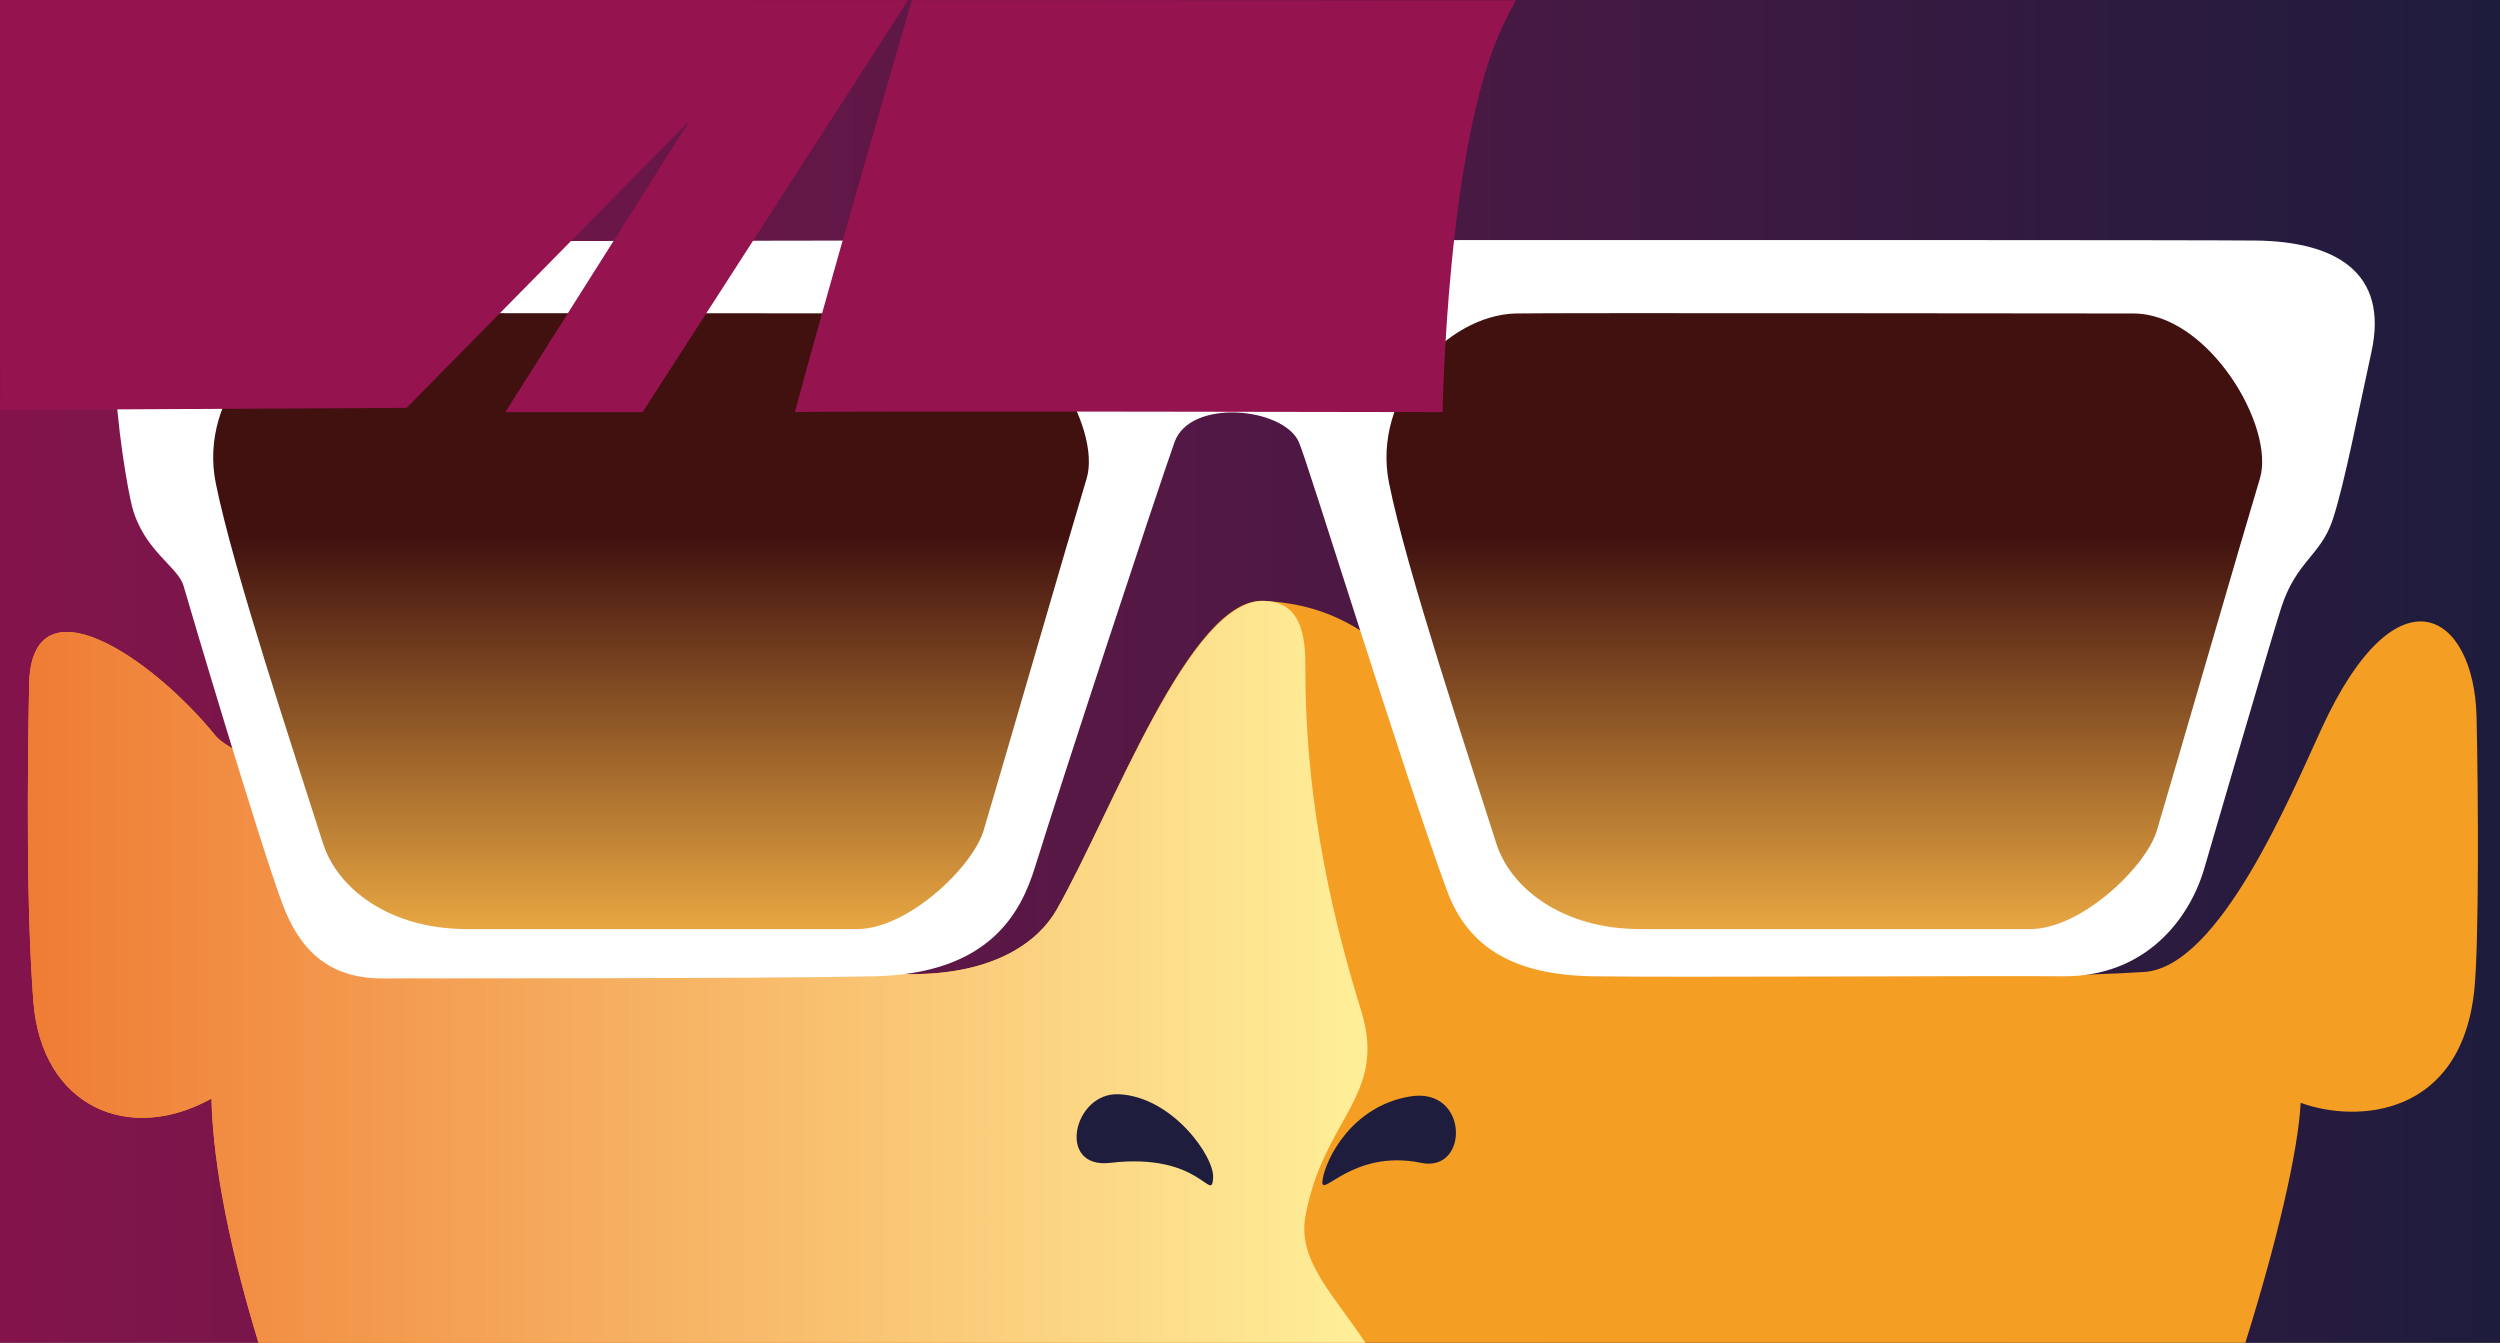
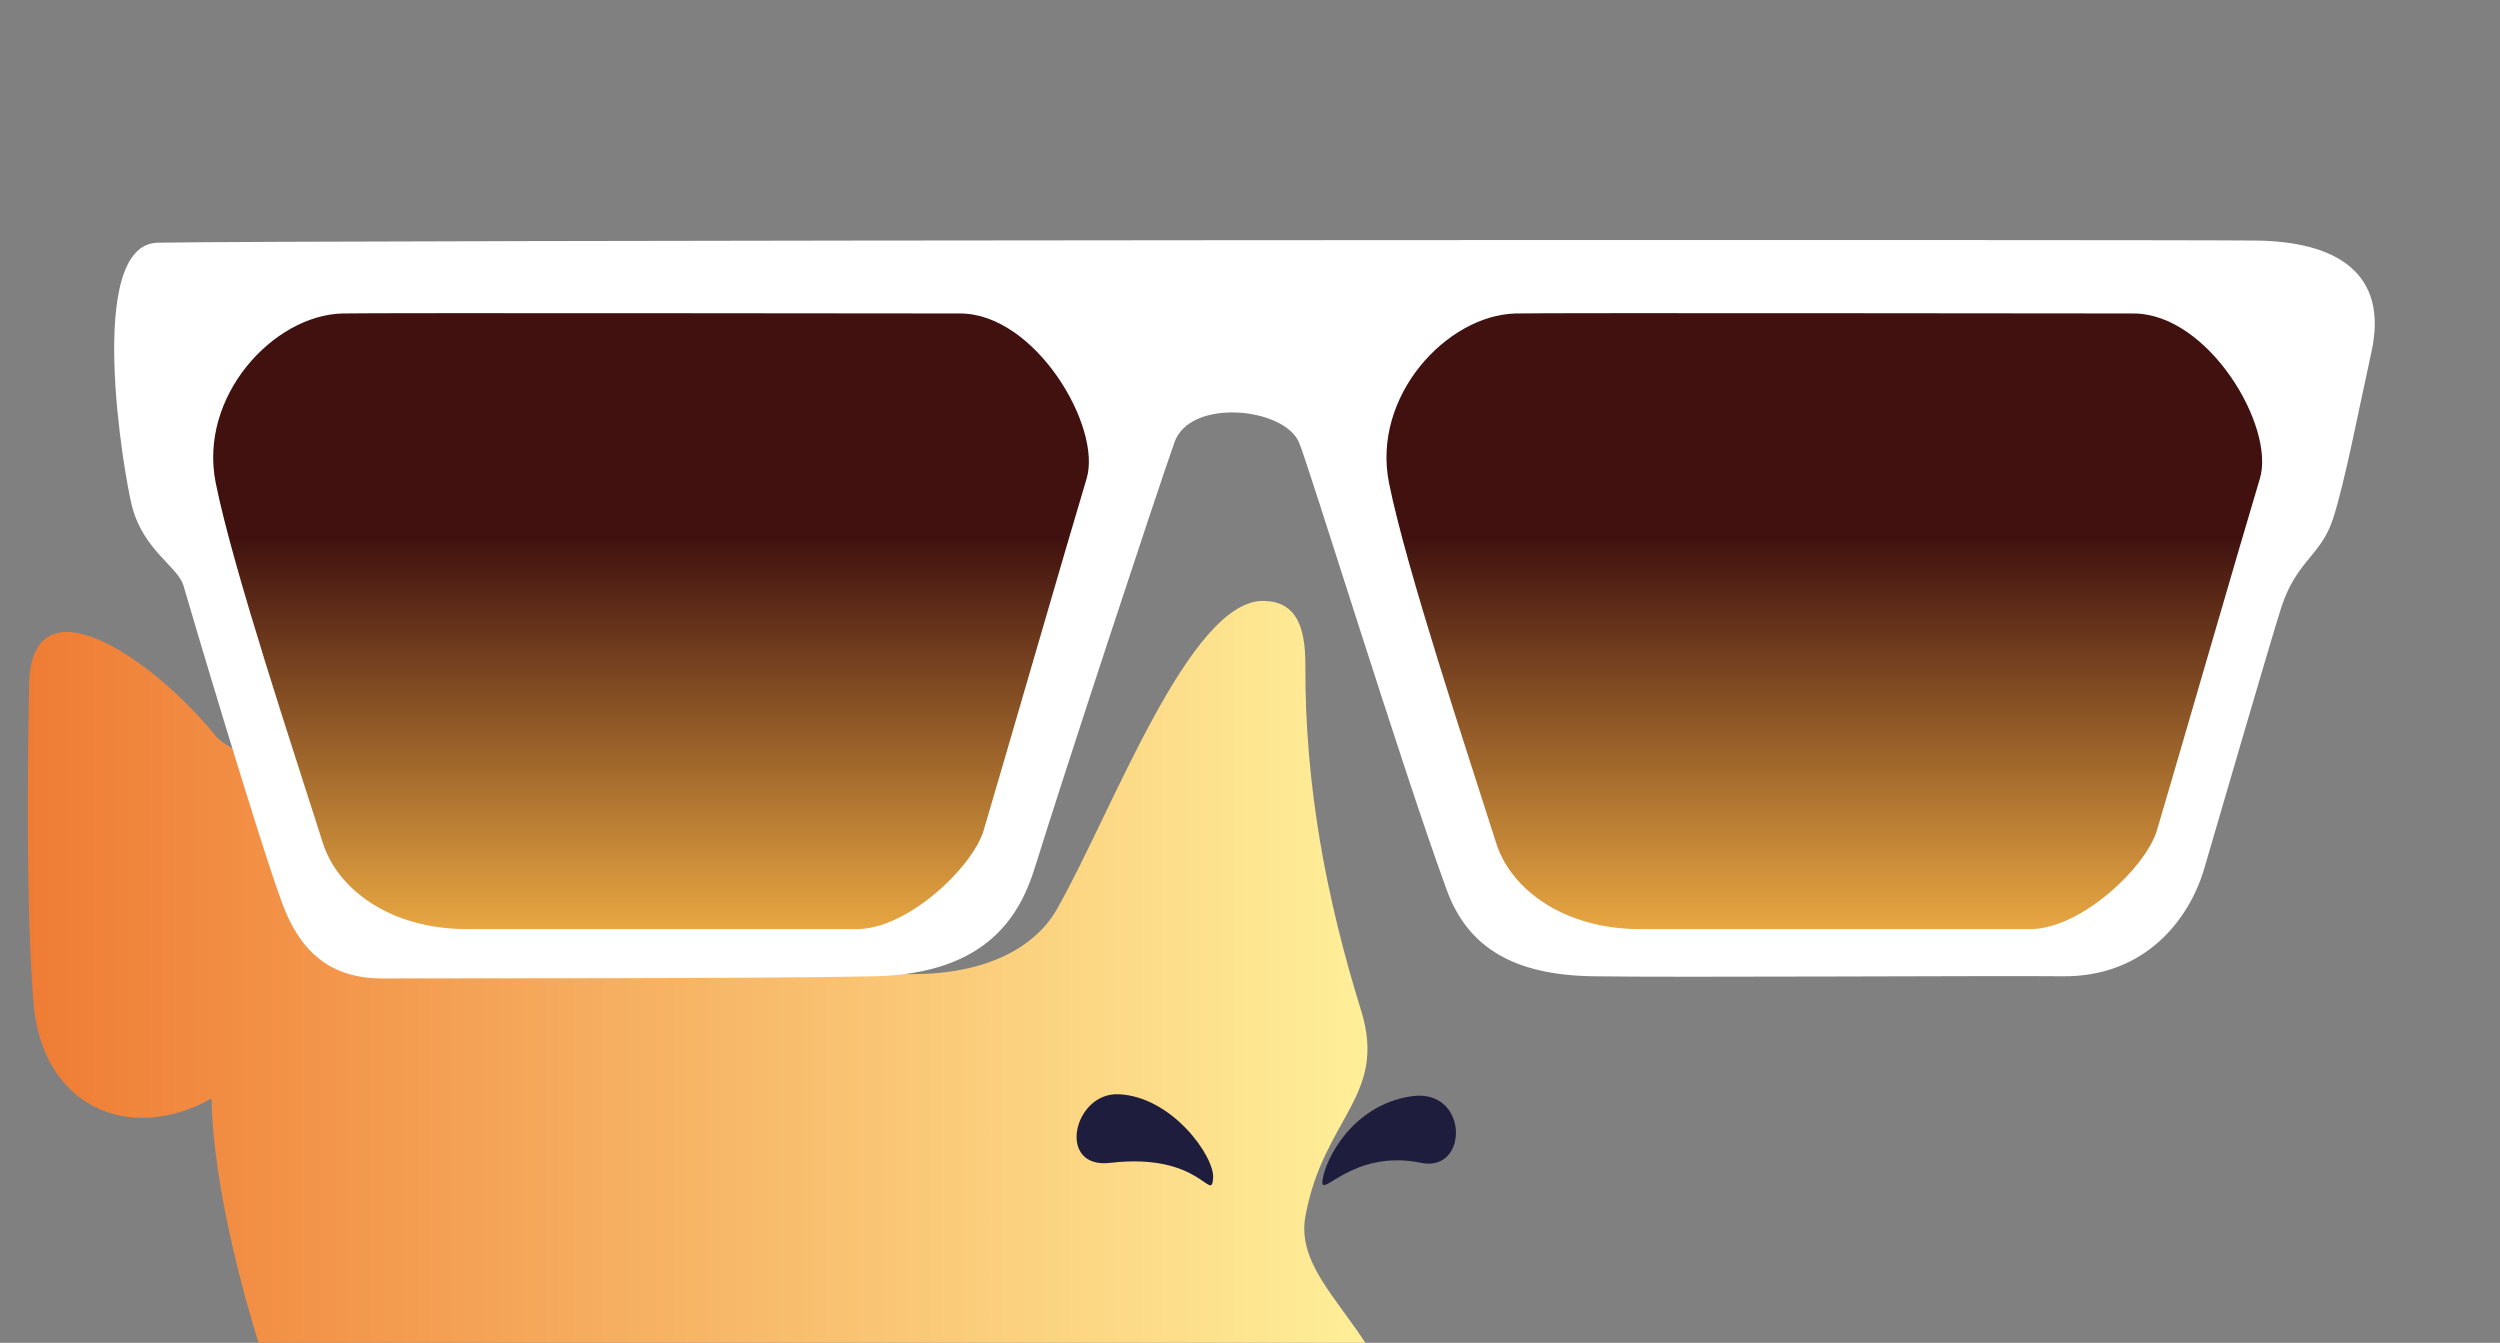
<svg xmlns="http://www.w3.org/2000/svg" version="1.1" id="Calque_1" x="0px" y="0px" viewBox="0 0 1024 550" style="enable-background:new 0 0 1024 550;" xml:space="preserve">
  <rect x="0" y="0" width="1024" height="550" fill="#808080" stroke="none" />
  <style type="text/css">
	.st0{fill-rule:evenodd;clip-rule:evenodd;fill:url(#SVGID_1_);}
	.st1{fill-rule:evenodd;clip-rule:evenodd;fill:#F59E24;}
	.st2{fill-rule:evenodd;clip-rule:evenodd;fill:url(#SVGID_2_);}
	.st3{fill-rule:evenodd;clip-rule:evenodd;fill:#1E1D3E;}
	.st4{fill-rule:evenodd;clip-rule:evenodd;fill:#FFFFFF;}
	.st5{fill-rule:evenodd;clip-rule:evenodd;fill:url(#SVGID_3_);}
	.st6{fill-rule:evenodd;clip-rule:evenodd;fill:#95134E;}
</style>
  <linearGradient id="SVGID_1_" gradientUnits="userSpaceOnUse" x1="-180.547" y1="274.996" x2="1030.104" y2="274.996">
    <stop offset="0" style="stop-color:#95134E" />
    <stop offset="1" style="stop-color:#1D1C3D" />
  </linearGradient>
-   <rect x="0" y="0" class="st0" width="1024" height="550" />
  <g>
    <g>
-       <path class="st1" d="M1014.39,293.57c-1.01-42.68-32.44-62.33-63.26,4.39c-12.88,27.88-41.99,98.22-72.92,100.16    c-117.66,7.36-237.94-14.82-276.75-87.86c-31.34-58.97-66.37-62.94-83.46-64.14c-30.53-2.13-62.27,86.18-85.22,126.52    c-7.28,12.79-25.09,26.47-59.74,26.36c-34.66-0.12-269.63-78.95-284.66-97.52c-26.34-32.54-75.63-65.51-76.44-21.09    c-0.67,36.8-1.2,92.47,1.76,130.03c3.36,42.66,38.85,58.46,72.92,39.54c0.66,29.32,8.6,65,19.29,100.04    c4.47-0.01,807.64-0.01,813.79,0c13.04-41.71,21.64-78.48,22.65-98.29c22.9,8.39,65.91,5.87,71.16-46.56    C1015.39,386.39,1015.15,325.69,1014.39,293.57z" />
-     </g>
+       </g>
  </g>
  <g>
    <g>
      <linearGradient id="SVGID_2_" gradientUnits="userSpaceOnUse" x1="11.404" y1="398.058" x2="560.123" y2="398.058">
        <stop offset="0" style="stop-color:#EF7C34" />
        <stop offset="1" style="stop-color:#FFEF99" />
      </linearGradient>
      <path class="st2" d="M534.68,498.28c7.31-40.41,33.74-49.24,22.84-84.34c-14.18-45.67-23.06-91.89-22.84-141.45    c0.07-16.05-3.88-25.87-16.69-26.36c-30.58-1.17-62.27,86.18-85.22,126.52c-7.28,12.79-25.09,26.47-59.74,26.36    c-34.66-0.12-269.63-78.95-284.66-97.52c-26.34-32.54-75.63-65.51-76.44-21.09c-0.67,36.8-1.2,92.47,1.76,130.03    c3.36,42.66,38.85,58.46,72.92,39.54c0.64,28.52,8.59,65.44,19.29,100.04c26.04-0.01,442.35-0.01,453.34-0.01    C547.05,531.22,531.36,516.62,534.68,498.28z" />
    </g>
  </g>
  <g>
    <g>
      <path class="st3" d="M458.24,448.2c-18.63-0.84-25.59,30.71-3.51,28.11c37.28-4.38,41.48,16.82,42.17,6.15    C497.48,473.69,480.12,449.18,458.24,448.2z M577.73,449.08c-23.97,3.86-34.76,25.61-36.02,34.26    c-1.25,8.64,11.9-12.93,40.41-7.03C601.86,480.4,601.7,445.22,577.73,449.08z" />
    </g>
  </g>
  <g>
    <g>
      <path class="st4" d="M923.89,98.53c-43.11-0.46-803.5-0.19-859.25,0.88c-30.13,0.58-13.77,95.72-10.54,108.07    c4.73,18.07,18.87,24.63,21.09,32.51c2.22,7.88,31.02,104.77,40.41,130.03c6.62,17.79,17.93,30.88,41.29,30.75    c16.19-0.09,153.08,0.14,201.19-0.88c47.36-1,60.12-26.19,65.89-44.81c11.54-37.21,49.28-151.79,57.11-173.96    c6.38-18.07,44.69-14.32,50.96,0c3.71,8.48,42.37,133.91,60.62,183.62c8.78,23.92,28.18,34.63,59.74,35.14    c33.88,0.55,165.17-0.29,192.41,0c34.16,0.37,52.04-23.71,57.99-43.93c3.82-12.99,27.59-94.72,31.63-107.19    c6.15-18.97,16.22-21.21,21.09-36.02c4.86-14.81,10.59-44.8,15.81-68.53C978.53,111.55,956.66,98.88,923.89,98.53z" />
    </g>
  </g>
  <g>
    <g>
      <linearGradient id="SVGID_3_" gradientUnits="userSpaceOnUse" x1="506.956" y1="398.163" x2="506.956" y2="220.085">
        <stop offset="0" style="stop-color:#FAB747" />
        <stop offset="1" style="stop-color:#40110F" />
      </linearGradient>
      <path class="st5" d="M393.23,128.4c-18.35,0-241.35-0.31-253.03,0c-28.28,0.76-58.95,33.98-51.84,69.41    c7.11,35.43,32.25,110.78,43.93,147.6c5.92,18.68,27.43,35.14,58.87,35.14h159.9c20.78,0,47.37-25.43,51.84-40.41    c6.64-22.29,35.76-122.97,42.17-144.09C451.48,174.93,424.09,128.4,393.23,128.4z M873.81,128.4c-18.35,0-241.35-0.31-253.03,0    c-28.28,0.76-58.95,33.98-51.84,69.41c7.11,35.43,32.25,110.78,43.93,147.6c5.92,18.68,27.43,35.14,58.86,35.14h159.9    c20.78,0,47.37-25.43,51.84-40.41c6.64-22.29,35.76-122.97,42.17-144.09C932.06,174.93,904.67,128.4,873.81,128.4z" />
    </g>
  </g>
  <g>
    <g>
-       <path class="st6" d="M0.16,167.93l166.4-0.87L282.53,49.33l-75.56,119.49h56.23L371.96,0.05C199.05,0.03,0,0,0,0L0.16,167.93z     M373.5,0.05c-6.27,21.56-36.85,127.02-47.92,168.76c16.02-0.54,265.33,0,265.33,0s1.59-109.42,24.6-158.14    c1.63-3.46,3.31-6.69,5.4-10.58C608.55,0.08,497.99,0.07,373.5,0.05z M371.99,0l-0.03,0.05c0.51,0,1.03,0,1.54,0    c0-0.01,0-0.02,0.01-0.02C373.18,0.03,371.99,0,371.99,0z" />
-     </g>
+       </g>
  </g>
</svg>